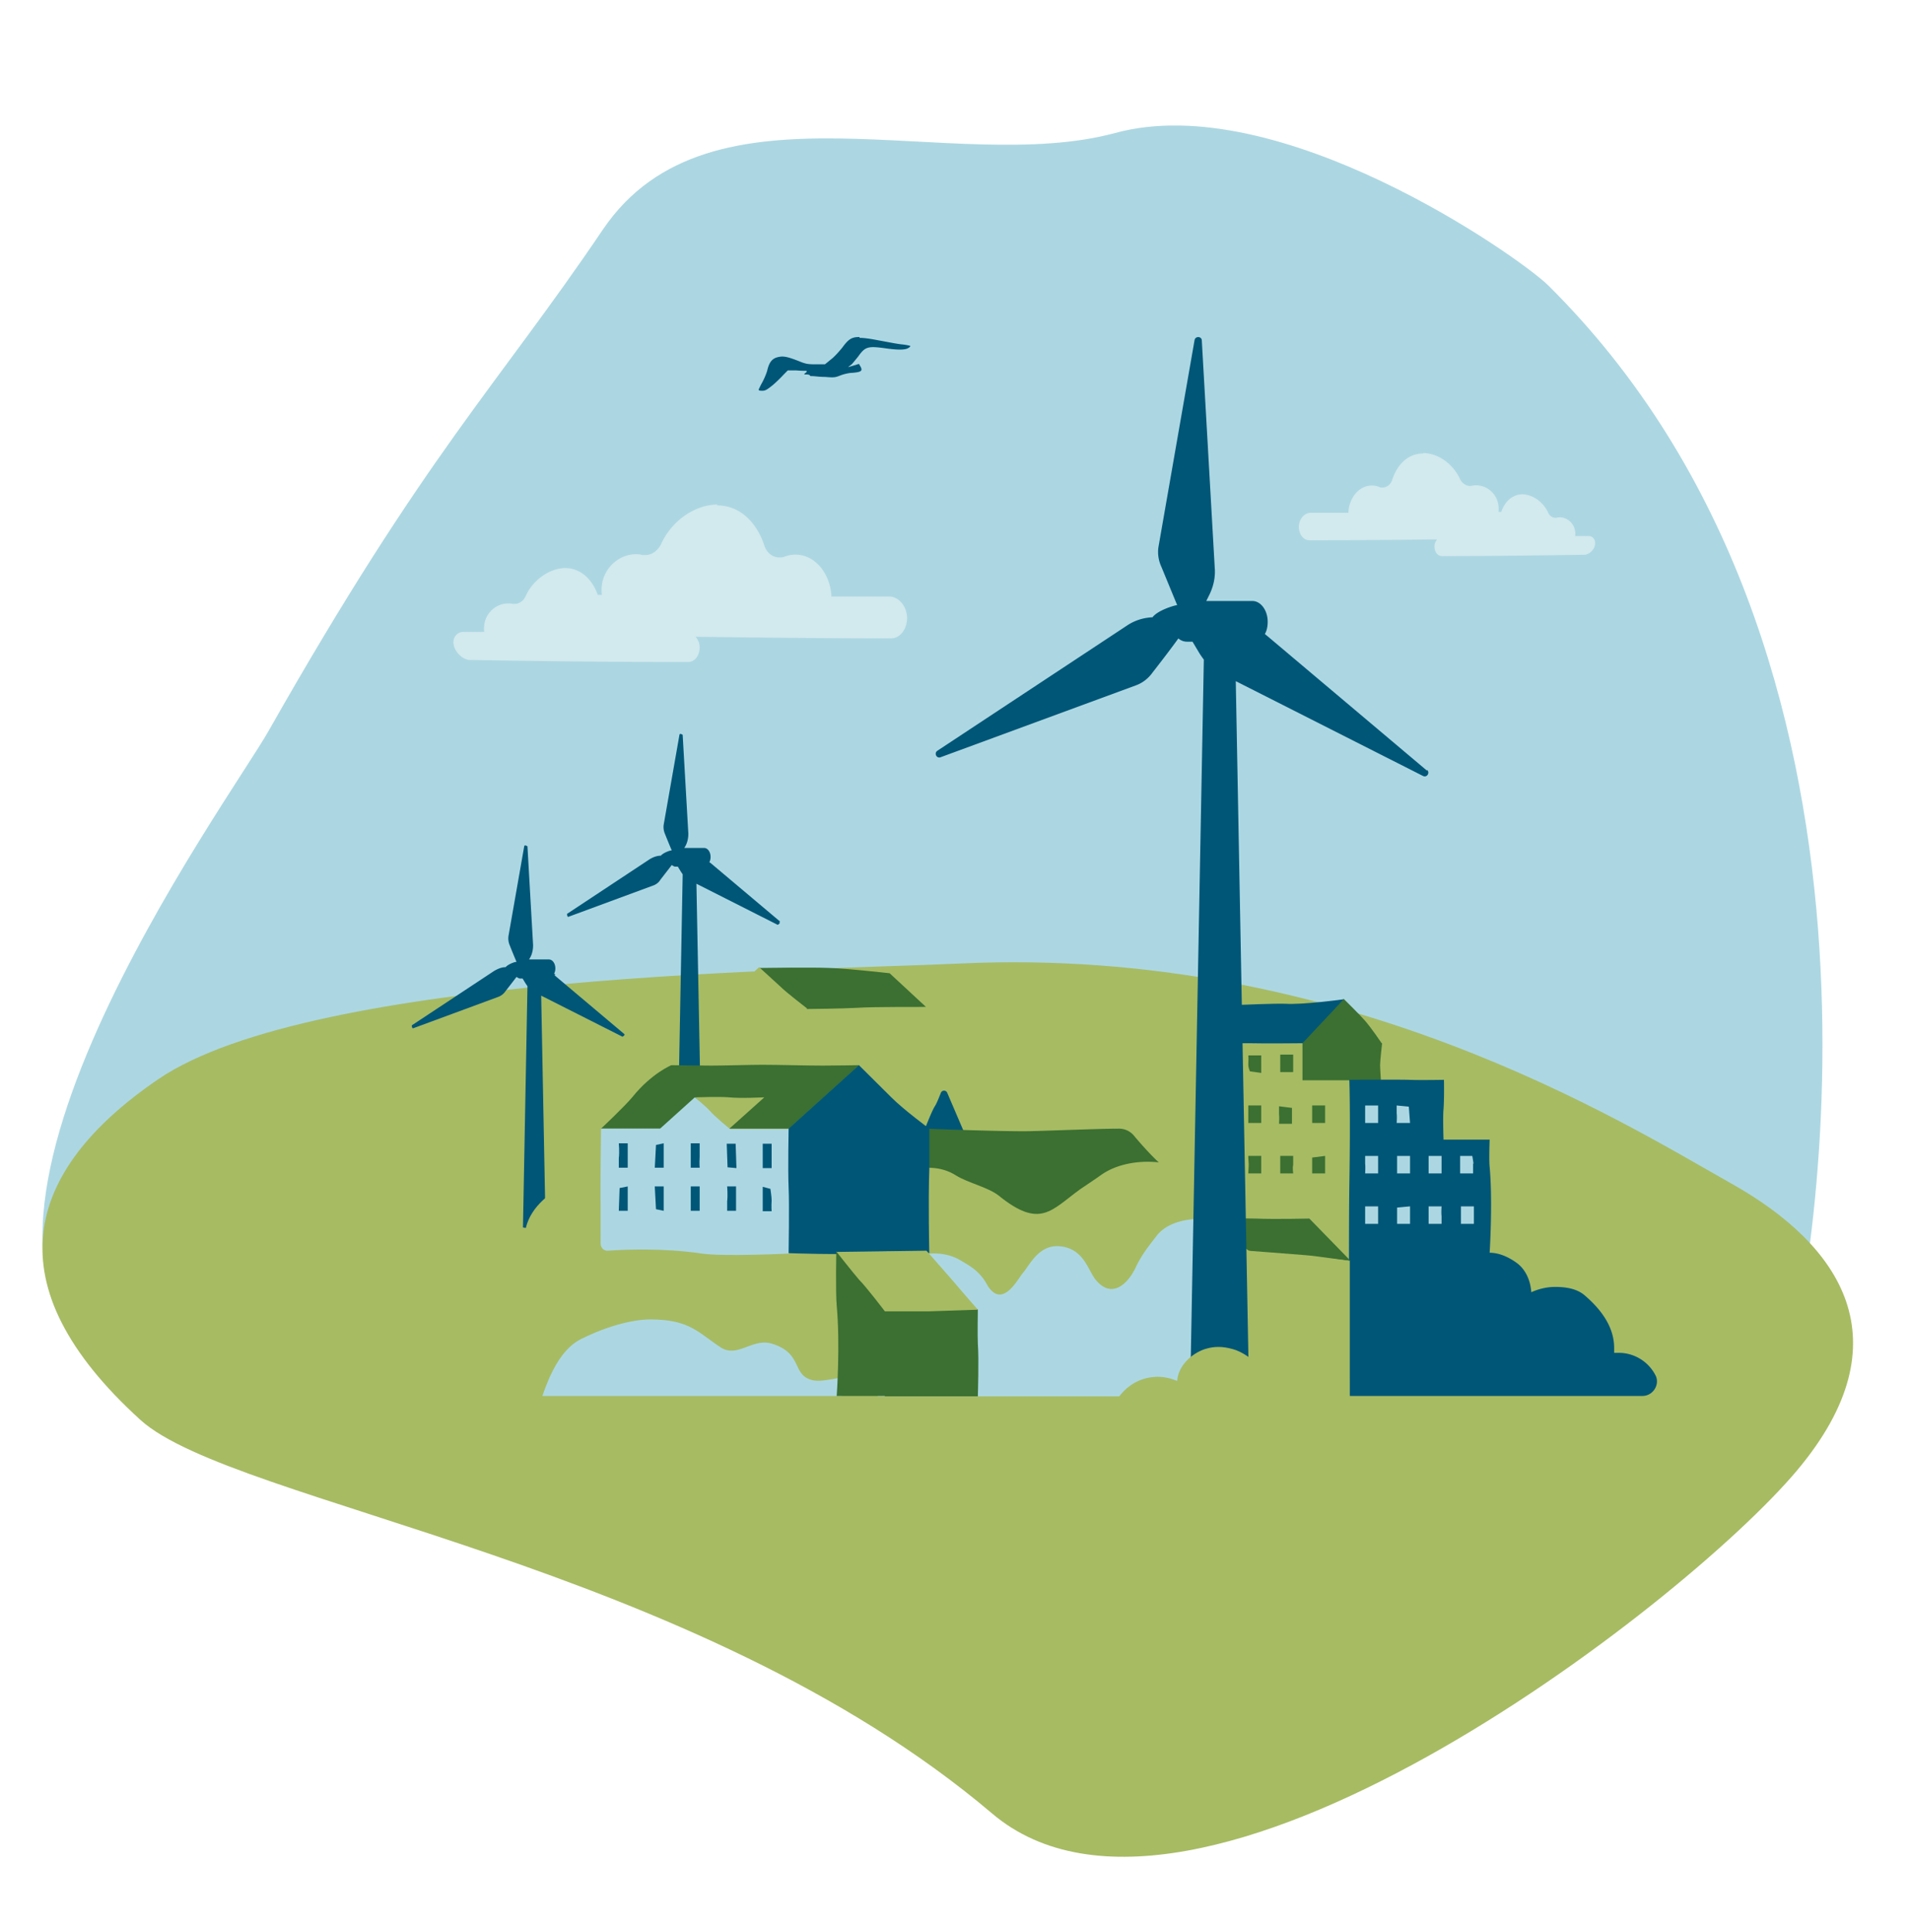
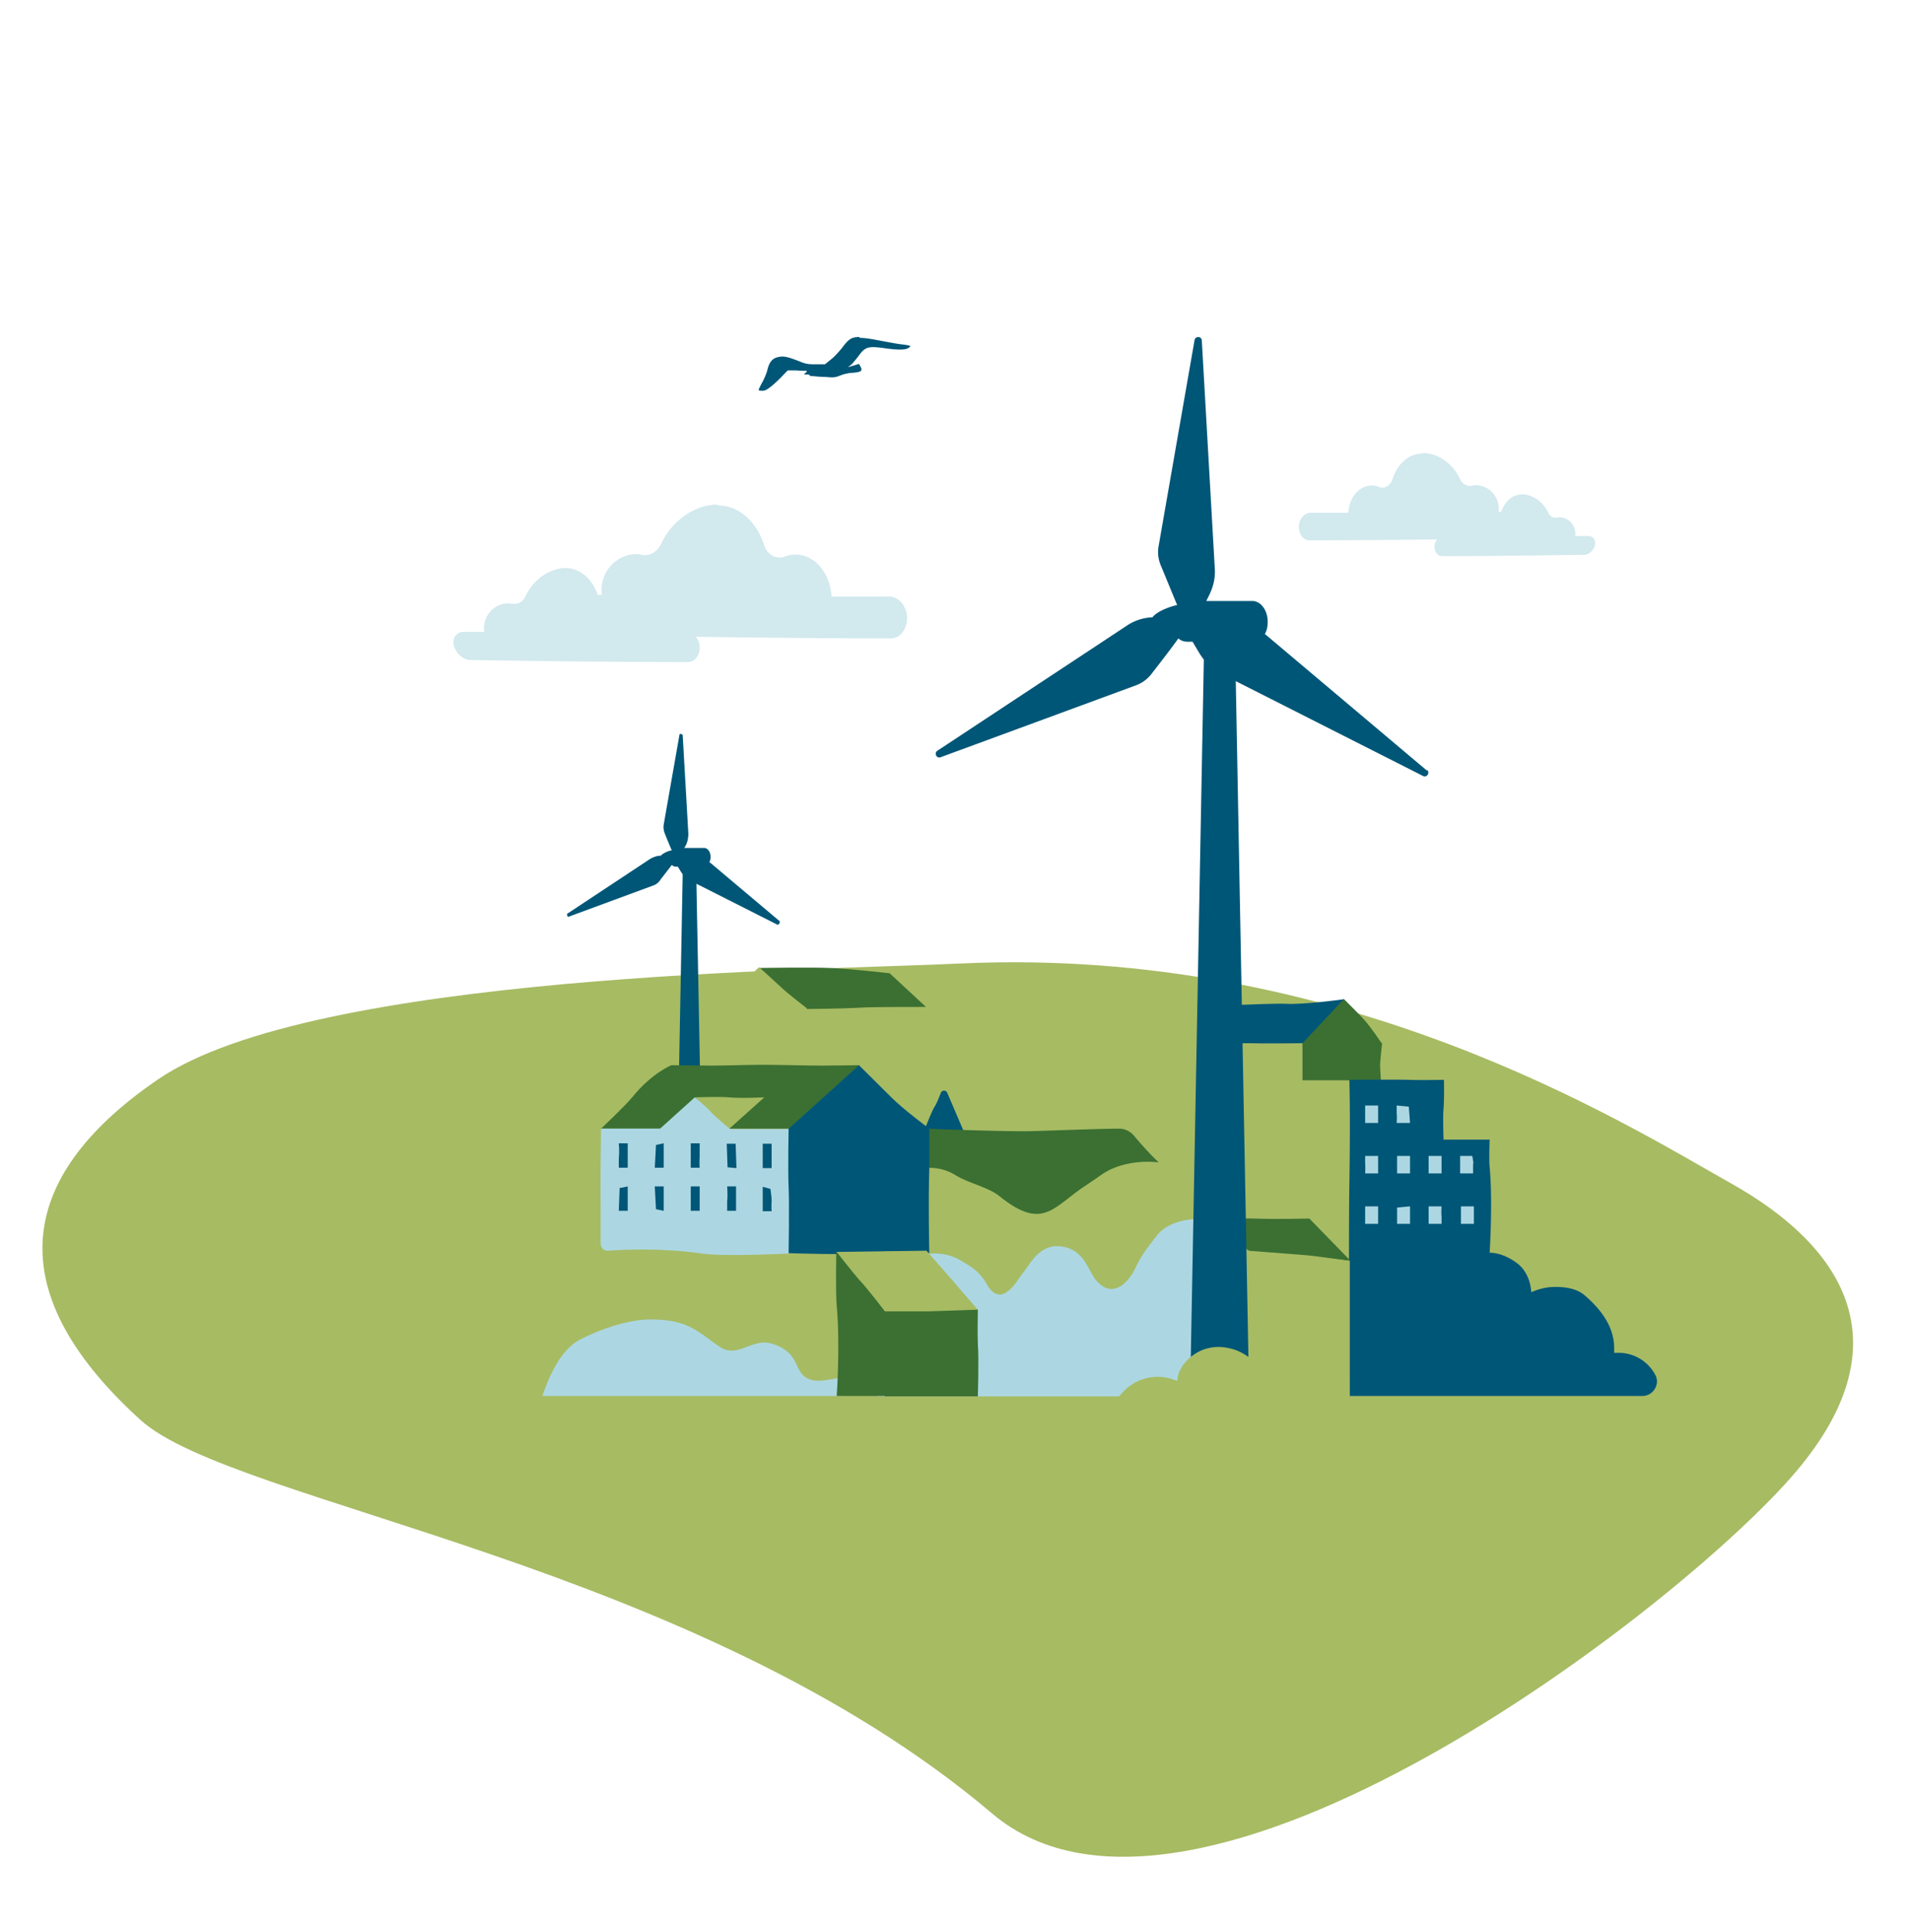
<svg xmlns="http://www.w3.org/2000/svg" width="90" height="91" fill="none">
-   <path d="M84.064 65.022c-.585 2.017-13.892-1.845-19.32.21-3.186 1.198-45.953 8.217-59.6-.59-9.594-6.182 5.655-26.916 7.52-30.226C20.11 21.291 23.41 18.21 28.423 10.791c5.052-7.419 16.455-2.454 24.127-4.527 7.69-2.093 18.943 5.763 20.394 7.171 17.53 17.348 12.685 46.261 11.12 51.587Z" fill="#ACD7E2" />
  <path d="M45.276 45.386c17.995-.828 31.215 7.502 36.323 10.376 5.109 2.874 8.233 7.377 3.069 13.514-5.374 6.385-28.46 24.164-37.915 16.153C32.775 73.574 10.989 70.857 6.616 66.885c-6.982-6.338-5.508-11.716.841-16.048 7.363-5.012 31.129-5.126 37.81-5.451" fill="#A7BB63" />
  <path d="M40.512 15.916c.21 0 .476.038.876.115.42.076.895.172 1.105.191.19.02.38.058.4.077.019 0-.02.058-.095.096-.153.096-.515.096-1.162 0-.743-.096-.877-.058-1.2.402-.096.115-.23.288-.305.364l-.172.135.267-.077.248-.077.057.096c.133.23.076.288-.381.326-.134 0-.381.057-.534.115-.247.096-.285.115-.724.077-.266 0-.533-.039-.61-.039-.075 0-.133 0-.114-.038 0 0-.057-.038-.133-.038-.171 0-.171 0-.076-.077.076-.058.076-.096 0-.096-.038 0-.229 0-.438-.02h-.4l-.19.192a6.677 6.677 0 0 1-.515.499c-.286.23-.362.268-.495.268-.096 0-.172 0-.172-.057 0 0 .076-.173.152-.307.077-.134.19-.383.248-.575.095-.422.248-.594.533-.651.248-.058.458 0 .953.191.324.134.42.153.8.153h.438l.305-.249c.172-.134.381-.383.495-.517.267-.364.42-.518.782-.518h.038" fill="#005677" />
  <path d="M67.052 21.362c-.697 0-1.214.51-1.447 1.232-.074.234-.264.372-.464.372-.053 0-.106 0-.159-.032a.91.91 0 0 0-.338-.064c-.602 0-1.077.574-1.109 1.286h-1.774c-.296 0-.55.287-.56.648 0 .361.211.648.507.648 2.007 0 4.013-.021 6.01-.042a.508.508 0 0 0-.127.329c0 .255.148.457.359.457 2.239 0 4.467-.032 6.706-.064.201 0 .444-.202.497-.446.052-.244-.085-.436-.296-.436h-.634c.064-.488-.306-.881-.728-.881 0 0-.096 0-.148.02h-.064c-.137 0-.274-.095-.338-.254-.232-.489-.718-.84-1.204-.85-.475 0-.834.34-1.003.828h-.127c.085-.69-.433-1.242-1.035-1.253-.074 0-.137 0-.21.021-.033 0-.064.01-.096.01-.2 0-.39-.137-.486-.35-.327-.701-1.024-1.19-1.71-1.2h-.011" fill="#D2E9EE" />
-   <path d="M26.168 45.903s-.038-.019-.057-.038a.533.533 0 0 0 .057-.25c0-.23-.133-.42-.305-.42h-.933l.057-.097c.095-.172.133-.383.133-.575l-.266-4.656s-.134-.096-.153 0l-.743 4.235a.813.813 0 0 0 .058.421s.19.48.323.786c-.095 0-.4.115-.514.25-.19 0-.362.076-.533.172l-3.887 2.568s0 .172.076.134l4.001-1.476a.707.707 0 0 0 .324-.249s.343-.44.533-.69c.058.038.115.077.172.077h.114l.152.249s.058.077.077.115l-.305 16.385h1.257L25.501 46.9l3.83 1.935s.152-.076.076-.134l-3.277-2.76.038-.038Z" fill="#005677" />
  <path d="m36.76 43.412-3.277-2.76s-.038-.02-.057-.038a.534.534 0 0 0 .057-.25c0-.23-.134-.421-.305-.421h-.934l.057-.096c.096-.172.134-.383.134-.575l-.267-4.657s-.133-.096-.152 0l-.743 4.236c-.02.134 0 .287.057.421 0 0 .19.48.324.786-.095 0-.4.115-.515.249-.19 0-.38.077-.533.172l-3.886 2.569s0 .172.076.134l4-1.476a.635.635 0 0 0 .324-.268s.343-.441.534-.69c.057.038.114.077.171.077h.115l.152.249s.057.076.076.115l-.305 16.385h1.258l-.305-15.945 3.829 1.936s.152-.077.076-.134" fill="#005677" />
  <path d="m35.749 45.577 1.981 2.05 5.906-.191-1.715-1.59s-2.038-.23-2.838-.25c-.82-.038-3.315 0-3.315 0" fill="#3B7032" />
  <path d="m43.789 53.185-5.868.077-.057-5.73c.172 0 1.867-.02 2.515-.058.838-.057 3.258-.038 3.258-.038s.095 2.204.152 2.874c.057.729 0 2.875 0 2.875Z" fill="#A7BB63" />
  <path d="m38.018 53.243-4.191-.077s.057-2.76 0-3.68c-.02-.42 0-1.226 0-1.647 0-.173.076-.345.21-.48.209-.21.552-.536.666-.709.305-.402 1.067-1.092 1.067-1.092s.781.71 1.029.94c.247.248 1.219.996 1.219.996V53.243ZM44.438 51.365l.819 2.012h4.438s-.266-.863-.38-1.13c-.191-.46-.343-1.017-.343-1.017s-1.486-.076-2.096-.038c-2.553.173-2.42.173-2.42.173" fill="#A7BB63" />
  <path d="M43.504 53.377h1.943l-.82-1.916a.162.162 0 0 0-.285 0c-.095.23-.21.536-.305.67-.171.288-.533 1.246-.533 1.246Z" fill="#005677" />
  <path d="M56.877 57.056s-1.352-1.61-1.924-2.012c-.419-.287-1.143-1.092-1.524-1.552a.912.912 0 0 0-.705-.326c-.819 0-2.705.077-4.038.115-1.258.038-5.03-.115-5.03-.115v5.883h15.012l-1.772-1.993h-.019Z" fill="#3B7032" />
-   <path d="M40.837 56.481v9.103h-2.381c-2.839 0-12.269.154-12.955.173h-2.533c-1.181 0-1.62.038-2.877-.058-1.22-.076-3.81 0-3.81 0-.381 0-.82-.287-.495-.766.286-.403.61-.48 1.086-.48h.133V64.3c0-1.341.857-1.59 1.79-1.437.515.077-.323-1.207 1.144-2.3.571-.421 1.295-.287 1.695-.172.267.077.324 0 .324-.268.02-.575.095-1.476.743-1.878.476-.307 1.067-.575 2.077-.403.247-1.035 1.2-1.725 2.076-2.146 1.086-.518 5.925-.173 5.925-.173l6.991.958h1.105-.038Z" fill="#A7BB63" />
  <path d="m57.03 65.527-16.593.057v-9.102c1.219-1.074 3.2-2.013 4.61-1.112.552.345 1.505.556 2 .94 1.962 1.59 2.477.708 3.848-.288.305-.211.667-.441 1.01-.69 1.295-.901 3.658-.824 5.105.402v9.793h.02Z" fill="#A7BB63" />
  <path d="M65.126 49.142s-.096.824-.096 1.034c0 .173.076 1.284.076 1.284l-3.79-.114v-2.262l2-2.031s.78.766 1.01 1.035c.285.325.78 1.054.78 1.054" fill="#3B7032" />
  <path d="M61.373 50.886v-1.84l-4.572.096v3.468c-.114 3.373 0 13.147 0 13.147h6.991V50.886h-2.42Z" fill="#A7BB63" />
  <path d="M56.8 49.142h2.077c.686.019 2.495 0 2.495 0l1.944-2.07s-1.944.268-2.763.21c-.438-.018-2.286.058-2.286.058s-.419.537-.648.767c-.266.287-.838 1.035-.838 1.035" fill="#005677" />
-   <path d="M57.334 50.521h.61v-.824h-.61v.824Zm0 2.377h.61l-.057-.767-.572-.057v.364c.02.153 0 .46 0 .46h.02Zm.591 1.974v-.403h-.61v.824h.61s-.038-.249 0-.402v-.02Zm.953-4.408.552.077v-.824h-.61s.02.095 0 .402c0 .23.077.326.077.326l-.02.019Zm-.058 2.434h.61v-.824h-.61v.824Zm0 2.376h.61v-.824h-.61s0 .153.02.402c0 .096-.02.403-.02.403v.02Zm2.058-3.085-.61-.077v.364c.02.154 0 .46 0 .46h.61v-.747Zm-.553-1.687h.61v-.824h-.61v.824Zm.61 4.35v-.402h-.61v.824h.61s-.038-.249 0-.402v-.02Zm.895-1.954h.61v-.824h-.61v.824Zm.61 2.376v-.824l-.61.077v.747h.61Z" fill="#3B7032" />
  <path d="M63.62 65.757h13.774c.514 0 .857-.575.59-1.016a1.946 1.946 0 0 0-1.714-1.015h-.21v-.23c0-1.074-.724-1.917-1.428-2.51-.362-.288-.858-.365-1.353-.365-.4 0-.781.096-1.124.25-.038-.556-.267-1.074-.686-1.38-.343-.25-.8-.48-1.276-.48 0 0 .152-2.376 0-4.043-.038-.326 0-1.284 0-1.284H68.02s-.038-1.093 0-1.438c.038-.517.02-1.38.02-1.38s-1.163.02-1.64 0c-.761-.019-2.819 0-2.819 0s.057 1.495 0 5.002c-.038 2.473 0 9.87 0 9.87" fill="#005677" />
-   <path d="M69.45 56.826h-.609v.824h.61v-.824Zm-3.01 0-.609.058v.766h.61v-.824Zm0-2.376h-.609v.824h.61v-.824Zm-1.504 2.376h-.61v.824h.61v-.824Zm-.61-3.928h.61v-.824h-.61v.824Zm0 2.376h.61v-.824h-.61v.364c.02.154 0 .46 0 .46Zm1.505-2.376h.61l-.057-.767-.572-.057v.364c.02.153 0 .46 0 .46h.02Zm1.486 2.376h.61v-.824h-.61v.824Zm.61 2.376v-.364c-.02-.153 0-.46 0-.46h-.61v.824h.61Zm1.505-2.836a8.195 8.195 0 0 0-.057-.364h-.572v.824h.61v-.46M41.35 59.893s2.268-1.476 3.887-.537c.514.307.933.517 1.314 1.227.705 1.073 1.41-.345 1.658-.633.305-.345.724-1.322 1.714-1.246 1.162.096 1.353 1.17 1.715 1.591.78.94 1.543.115 1.867-.575.305-.651.667-1.073.971-1.475.572-.767 1.696-.863 2.382-.825 1.733-.095 1.638.671 1.638 1.63v6.726H41.351V59.892ZM25.559 65.757c.438-1.303 1.01-2.262 1.79-2.664 1.372-.69 2.572-.94 3.277-.94 1.848 0 2.248.595 3.315 1.304.8.536 1.486-.422 2.4-.172 1.505.44.953 1.475 1.924 1.724.4.096.915-.057 1.41-.115v.863H25.559Z" fill="#ACD7E2" />
+   <path d="M69.45 56.826h-.609v.824h.61v-.824Zm-3.01 0-.609.058v.766h.61v-.824Zm0-2.376h-.609v.824h.61v-.824Zm-1.504 2.376h-.61v.824h.61v-.824Zm-.61-3.928h.61v-.824h-.61v.824Zm0 2.376h.61v-.824h-.61v.364c.02.154 0 .46 0 .46Zm1.505-2.376h.61l-.057-.767-.572-.057v.364c.02.153 0 .46 0 .46h.02Zm1.486 2.376h.61v-.824h-.61v.824Zm.61 2.376v-.364c-.02-.153 0-.46 0-.46h-.61v.824h.61Zm1.505-2.836a8.195 8.195 0 0 0-.057-.364h-.572v.824h.61v-.46M41.35 59.893s2.268-1.476 3.887-.537c.514.307.933.517 1.314 1.227.705 1.073 1.41-.345 1.658-.633.305-.345.724-1.322 1.714-1.246 1.162.096 1.353 1.17 1.715 1.591.78.94 1.543.115 1.867-.575.305-.651.667-1.073.971-1.475.572-.767 1.696-.863 2.382-.825 1.733-.095 1.638.671 1.638 1.63v6.726H41.351ZM25.559 65.757c.438-1.303 1.01-2.262 1.79-2.664 1.372-.69 2.572-.94 3.277-.94 1.848 0 2.248.595 3.315 1.304.8.536 1.486-.422 2.4-.172 1.505.44.953 1.475 1.924 1.724.4.096.915-.057 1.41-.115v.863H25.559Z" fill="#ACD7E2" />
  <path d="M28.32 53.166h8.858l3.315-2.99s-1.277.02-1.734.02c-.762 0-2.077-.039-2.858-.039-.514 0-1.828.039-2.362.039-.457 0-1.905-.02-1.905-.02s-.933.384-1.829 1.495c-.38.46-1.486 1.495-1.486 1.495Z" fill="#3B7032" />
  <path d="m34.111 53.396 1.905-1.706s-1.124.058-1.676 0c-.4-.038-1.581 0-1.581 0l1.371 1.706h-.019Z" fill="#A7BB63" />
  <path d="M34.378 53.166s-.685-.556-.952-.862c-.153-.173-.686-.614-.686-.614l-1.638 1.476H28.32s-.038 2.798-.019 3.526v1.878c0 .211.153.364.362.345.762-.057 2.591-.134 4.4.134 1.03.154 4.135 0 4.135 0v-5.864h-2.782l-.038-.019Z" fill="#ACD7E2" />
  <path d="m40.474 50.176-3.314 2.99s-.039 1.936 0 2.779c.038.766 0 3.085 0 3.085s2.648.096 3.543 0c1.581-.172 3.086 0 3.086 0s-.057-2.414 0-3.947v-1.917s-1.22-.9-1.79-1.475c-.382-.384-1.525-1.515-1.525-1.515ZM34.264 56.596v.441h.419v-1.15h-.42s.039.403 0 .71Zm-1.296-.709h-.419v1.15h.42v-1.15Zm-3.81-.881h.42v-1.15h-.42s.038.402 0 .709v.44Zm0 2.031h.42v-1.15l-.382.077-.038 1.073Zm1.696-2.031h.419v-1.15l-.362.077-.057 1.073Zm.057 1.955.362.076v-1.15h-.42l.058 1.074Zm2.057-2.473v-.632h-.419v1.15h.42s-.02-.192 0-.518Zm1.315.499.419.038-.038-1.15h-.42l.039 1.112Zm2.02 1.015-.363-.096v1.15h.42s-.02-.191 0-.517c0-.153-.058-.537-.058-.537Zm.056-2.127h-.419v1.15h.42v-1.15Z" fill="#005677" />
  <path d="M41.807 61.617v4.14h-2.381s.171-2.396 0-4.255c-.057-.651-.019-2.567-.019-2.567l2.4 2.682Z" fill="#3B7032" />
  <path d="M46.076 65.776h-4.382v-4.14l.038.039h4.344s-.02 1.227 0 1.629c.057.709 0 2.472 0 2.472Z" fill="#3B7032" />
  <path d="M39.408 58.954s.8 1.015 1.067 1.322c.362.364 1.22 1.495 1.22 1.495h2.095l2.286-.077s-.857-.977-1.143-1.322l-1.276-1.457-4.249.058v-.02ZM58.916 58.953l.095 6.823h-2.153s-.057-2.166 0-3.814c.058-1.667 0-4.542 0-4.542l2.058 1.533Z" fill="#A7BB63" />
  <path d="m56.858 57.401 1.982 1.514s1.276.307 1.714.269c.838-.058 3.086.21 3.086.21l-1.943-1.993s-1.62.039-2.553 0c-.571-.019-2.286 0-2.286 0Z" fill="#3B7032" />
  <path d="M63.602 59.394v6.363h-4.706l-.038-2.549-.057-4.293s2.038.154 2.724.211c.495.038 2.058.268 2.058.268" fill="#A7BB63" />
  <path d="M33.789 23.806c1.067 0 1.867.786 2.229 1.898.114.345.4.555.705.555.076 0 .171 0 .247-.038.153-.057.324-.096.515-.096.914 0 1.638.882 1.695 1.974h2.705c.458 0 .839.44.858.997 0 .536-.324.977-.762.977-3.068 0-6.135-.038-9.202-.077a.77.77 0 0 1 .19.499c0 .383-.228.69-.552.69-3.41 0-6.839-.039-10.268-.096-.305 0-.667-.307-.762-.671-.095-.364.133-.652.457-.652h.972c-.095-.747.476-1.341 1.124-1.341 0 0 .152 0 .228.02h.096c.21 0 .419-.154.514-.384.343-.748 1.105-1.284 1.848-1.303.724 0 1.276.517 1.543 1.265h.19c-.133-1.055.667-1.898 1.582-1.917.114 0 .21 0 .324.038h.152c.305 0 .59-.21.743-.536.495-1.073 1.562-1.82 2.61-1.84h.019" fill="#D2E9EE" />
  <path d="m67.24 36.302-7.525-6.343s-.076-.058-.114-.096c.095-.154.133-.364.133-.575 0-.537-.324-.978-.724-.978H56.84l.114-.23c.21-.402.324-.862.286-1.322l-.61-10.712c0-.211-.305-.23-.343-.02l-1.696 9.716c-.057.326 0 .671.134.959 0 0 .457 1.111.743 1.801-.229.038-.934.268-1.162.575-.438.02-.858.153-1.22.402l-8.915 5.884c-.172.115-.038.383.152.306l9.22-3.392c.306-.115.572-.326.763-.594 0 0 .78-.996 1.219-1.61a.613.613 0 0 0 .4.154h.267l.343.575s.114.172.19.268l-.705 37.696h2.896l-.686-36.68 8.82 4.465c.191.096.343-.153.191-.288" fill="#005677" />
  <path d="M50.515 69.015c0-.901.724-1.648 1.6-1.648h.171v-.192c0-1.284 1.01-2.319 2.267-2.319.324 0 .629.077.915.192.057-.786.8-1.38 1.429-1.533.304-.077.666-.115 1.2.038.8.21 1.962 1.322 2.02 2.108.285-.134.456-.383.78-.383 1.258 0 1.79.632 1.79 1.916 0 .058.02.192.153.172.877 0 2.877.748 2.877 1.649H50.515Z" fill="#A7BB63" />
</svg>